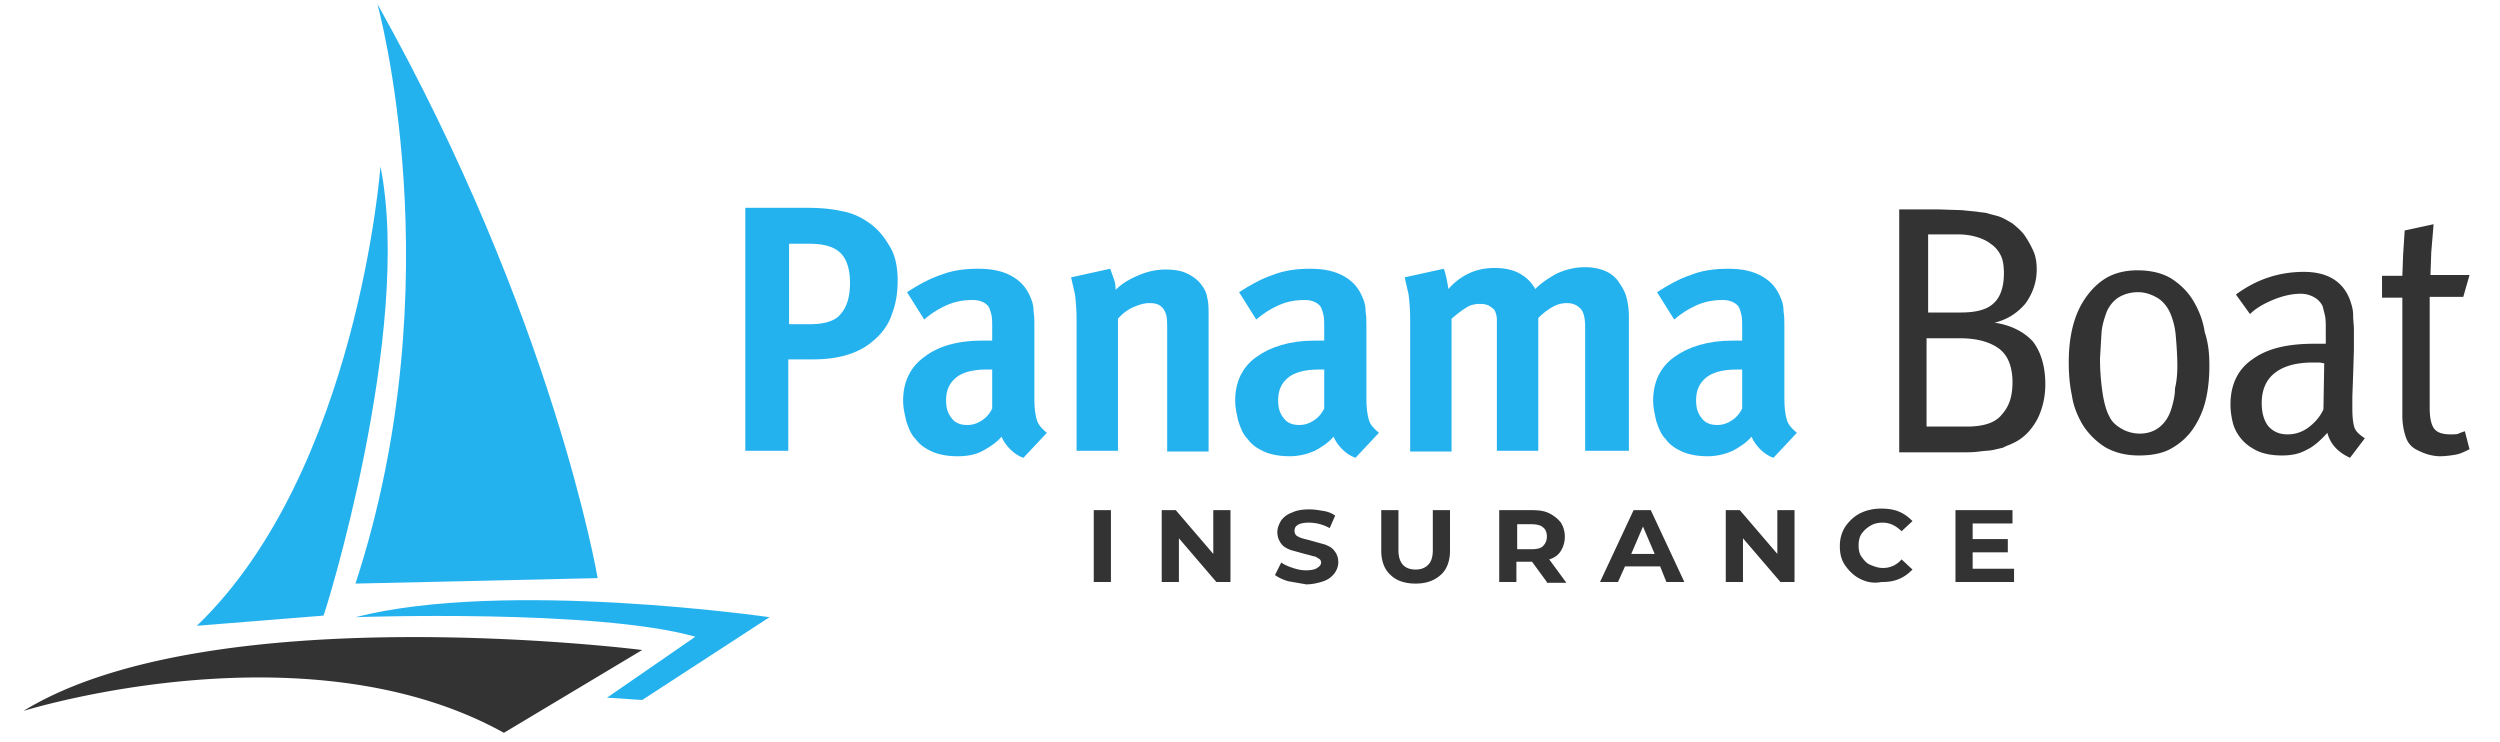
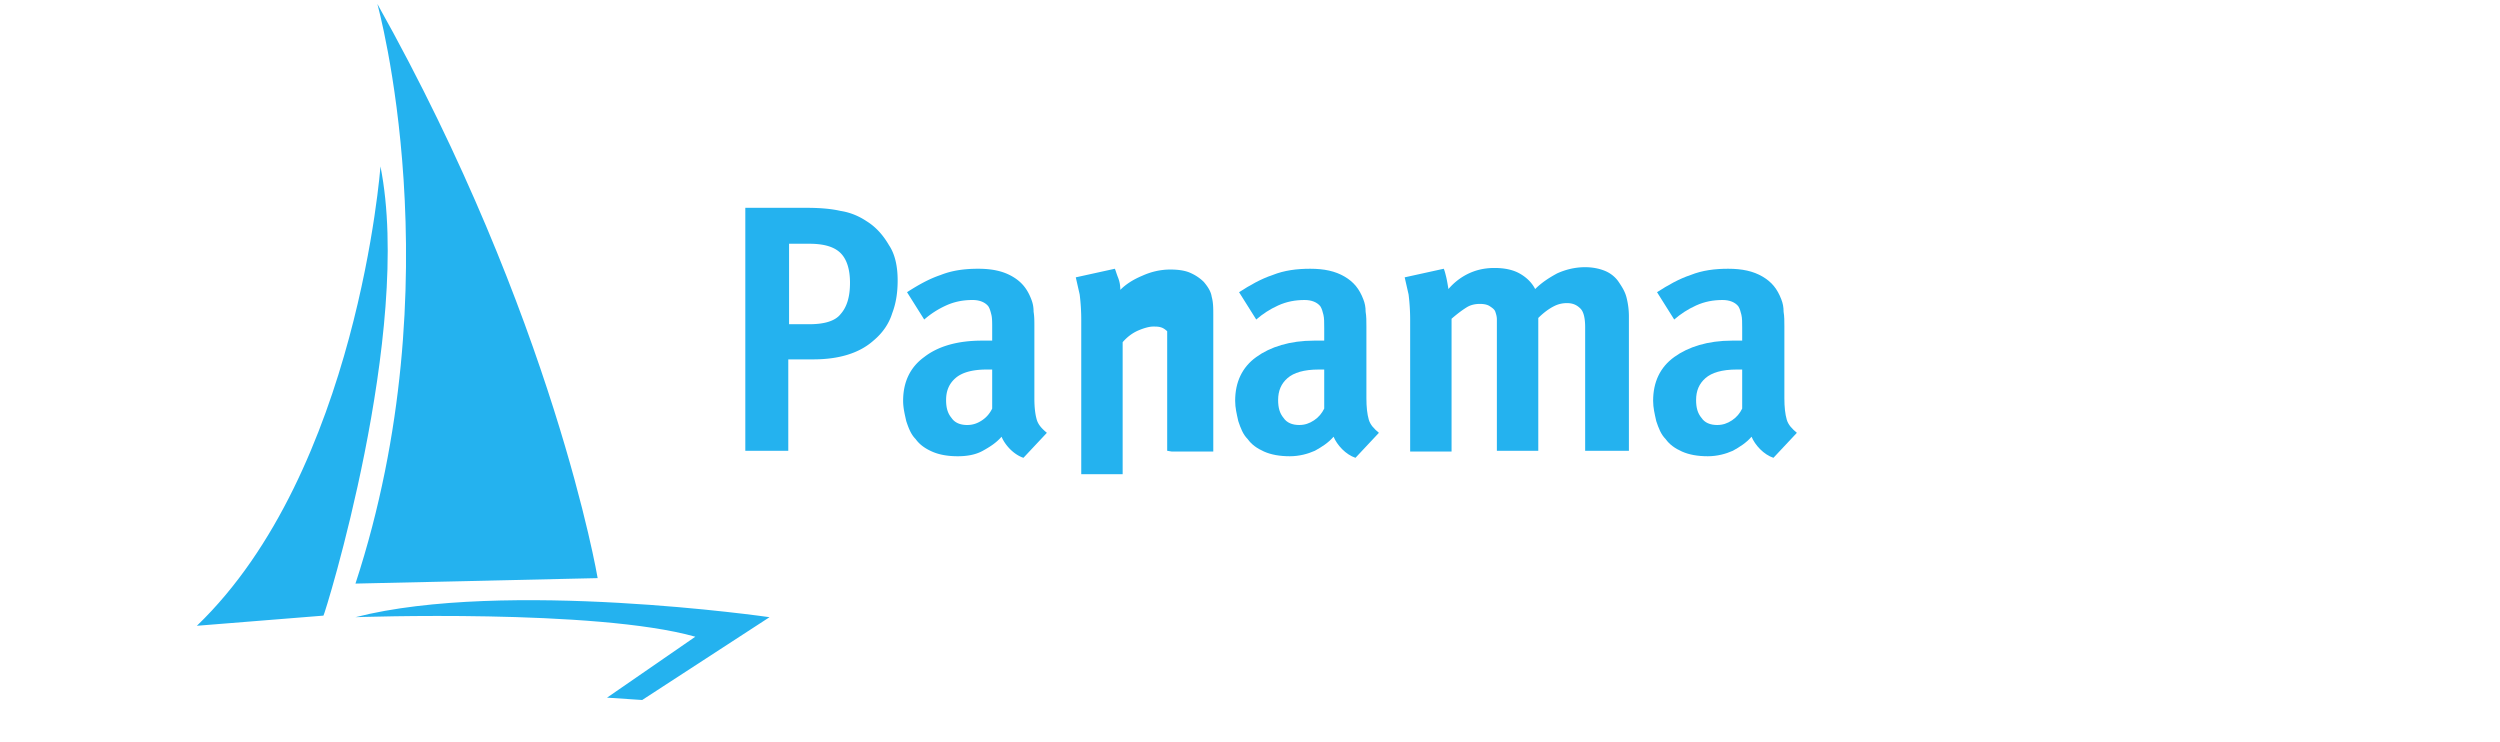
<svg xmlns="http://www.w3.org/2000/svg" xmlns:xlink="http://www.w3.org/1999/xlink" viewBox="0 0 320 95">
  <g fill="#24b2ef">
-     <path d="M114.9 35.9c0 1.5-.2 2.9-.7 4.2-.4 1.3-1.2 2.5-2.4 3.5-1.8 1.6-4.4 2.4-7.7 2.4h-3.2v11.7h-5.5V26.6h7.8c1.6 0 3.1.1 4.4.4 1.3.2 2.4.7 3.3 1.3 1.3.8 2.2 1.9 2.9 3.1.8 1.2 1.1 2.8 1.1 4.5zm-6.1.3c0-1.7-.4-3-1.2-3.8s-2.1-1.2-4-1.2H101v10.3h2.6c1.9 0 3.3-.4 4-1.3.8-.9 1.2-2.2 1.2-4zM131 58.6c-.6-.2-1.2-.6-1.7-1.1s-.9-1.1-1.1-1.6c-.7.8-1.5 1.3-2.4 1.8s-2 .7-3.2.7c-1.3 0-2.4-.2-3.3-.6s-1.6-.9-2.1-1.6c-.6-.6-.9-1.4-1.2-2.3-.2-.9-.4-1.7-.4-2.6 0-2.4.9-4.3 2.7-5.6 1.8-1.4 4.3-2.1 7.4-2.1h.6.7V42c0-.7 0-1.3-.1-1.7s-.2-.8-.4-1.1c-.4-.5-1.1-.8-2-.8-1.2 0-2.3.2-3.4.7s-2 1.1-2.8 1.8l-2.2-3.5c1.4-.9 2.8-1.7 4.3-2.2 1.5-.6 3.1-.8 4.8-.8 1.8 0 3.2.3 4.4 1s1.9 1.6 2.4 2.9c.2.5.3 1 .3 1.6.1.6.1 1.2.1 1.9v2.5 2.9 2.5V51c0 1.1.1 2 .3 2.7s.7 1.2 1.3 1.7l-3 3.2zm-4-11.3h-.5-.2c-1.9 0-3.2.4-4 1.1s-1.2 1.6-1.2 2.8c0 1 .2 1.7.7 2.3.4.6 1.1.9 2 .9.7 0 1.3-.2 1.9-.6s1-.9 1.3-1.5v-5zm22.4 10.4V42.4c0-.9 0-1.5-.1-2-.1-.4-.3-.8-.5-1s-.4-.4-.8-.5c-.3-.1-.6-.1-1-.1-.5 0-1.2.2-1.9.5s-1.4.8-2 1.5v16.9h-5.3V41a26.31 26.31 0 0 0-.2-3.3l-.5-2.2 5-1.1c.1.2.2.6.4 1.1s.3 1 .3 1.6c.7-.7 1.6-1.3 2.8-1.8 1.1-.5 2.3-.8 3.6-.8.9 0 1.8.1 2.5.4s1.3.7 1.8 1.2c.5.6.9 1.2 1 1.9.2.7.2 1.5.2 2.3v17.5h-5.3z" />
+     <path d="M114.9 35.9c0 1.5-.2 2.9-.7 4.2-.4 1.3-1.2 2.5-2.4 3.5-1.8 1.6-4.4 2.4-7.7 2.4h-3.2v11.7h-5.5V26.6h7.8c1.6 0 3.1.1 4.4.4 1.3.2 2.4.7 3.3 1.3 1.3.8 2.2 1.9 2.9 3.1.8 1.2 1.1 2.8 1.1 4.5zm-6.1.3c0-1.7-.4-3-1.2-3.8s-2.1-1.2-4-1.2H101v10.3h2.6c1.9 0 3.3-.4 4-1.3.8-.9 1.2-2.2 1.2-4zM131 58.6c-.6-.2-1.2-.6-1.7-1.1s-.9-1.1-1.1-1.6c-.7.8-1.5 1.3-2.4 1.8s-2 .7-3.2.7c-1.3 0-2.4-.2-3.3-.6s-1.6-.9-2.1-1.6c-.6-.6-.9-1.4-1.2-2.3-.2-.9-.4-1.7-.4-2.6 0-2.4.9-4.3 2.7-5.6 1.8-1.4 4.3-2.1 7.4-2.1h.6.7V42c0-.7 0-1.3-.1-1.7s-.2-.8-.4-1.1c-.4-.5-1.1-.8-2-.8-1.2 0-2.3.2-3.4.7s-2 1.1-2.8 1.8l-2.2-3.5c1.4-.9 2.8-1.7 4.3-2.2 1.5-.6 3.1-.8 4.8-.8 1.8 0 3.2.3 4.4 1s1.9 1.6 2.4 2.9c.2.5.3 1 .3 1.6.1.6.1 1.2.1 1.9v2.5 2.9 2.5V51c0 1.1.1 2 .3 2.7s.7 1.2 1.3 1.7l-3 3.2zm-4-11.3h-.5-.2c-1.9 0-3.2.4-4 1.1s-1.2 1.6-1.2 2.8c0 1 .2 1.7.7 2.3.4.6 1.1.9 2 .9.7 0 1.3-.2 1.9-.6s1-.9 1.3-1.5v-5zm22.4 10.4V42.4s-.4-.4-.8-.5c-.3-.1-.6-.1-1-.1-.5 0-1.2.2-1.9.5s-1.4.8-2 1.5v16.9h-5.3V41a26.31 26.31 0 0 0-.2-3.3l-.5-2.2 5-1.1c.1.2.2.6.4 1.1s.3 1 .3 1.6c.7-.7 1.6-1.3 2.8-1.8 1.1-.5 2.3-.8 3.6-.8.9 0 1.8.1 2.5.4s1.3.7 1.8 1.2c.5.6.9 1.2 1 1.9.2.7.2 1.5.2 2.3v17.5h-5.3z" />
    <use xlink:href="#B" />
    <path d="M202.9 57.7V41.9c0-1.2-.2-2-.6-2.4s-.9-.7-1.7-.7a3.53 3.53 0 0 0-1.7.4c-.6.3-1.3.8-2 1.5v17h-5.3V42.2v-1.3c0-.4-.1-.7-.2-1s-.4-.5-.7-.7-.7-.3-1.3-.3c-.5 0-1.1.1-1.6.4s-1.2.8-2 1.5v17h-5.3V41a26.31 26.31 0 0 0-.2-3.3l-.5-2.2 5-1.1c.1.2.2.6.3 1s.2 1 .3 1.6a7.77 7.77 0 0 1 2.4-1.9c1-.5 2.1-.8 3.5-.8 1.2 0 2.3.2 3.2.7s1.6 1.2 2 2c.8-.8 1.7-1.4 2.8-2 1.1-.5 2.3-.8 3.6-.8 1 0 1.9.2 2.6.5s1.3.8 1.7 1.4.8 1.2 1 2 .3 1.6.3 2.4v17.2h-5.6z" />
    <use xlink:href="#B" x="53.5" />
  </g>
-   <path d="M261.8 49.2c0 1.7-.4 3.3-1.1 4.6-.8 1.4-1.8 2.4-3.2 3-.4.2-.8.3-1.1.5l-1.3.3c-.5.1-1.1.1-1.8.2s-1.5.1-2.5.1h-7.7V26.8h4.9l3.1.1 2 .2c.5.1 1 .1 1.3.2s.7.2 1.1.3c.8.2 1.4.6 2.1 1 .6.5 1.2 1 1.6 1.6a12.81 12.81 0 0 1 1.1 2c.3.7.4 1.5.4 2.3 0 1.6-.5 3-1.4 4.3-1 1.2-2.3 2.1-4 2.5 2 .3 3.7 1.1 4.9 2.4 1 1.3 1.6 3.1 1.6 5.5zM256.5 35c0-.9-.1-1.7-.4-2.3s-.7-1.1-1.3-1.5c-.5-.4-1.2-.7-1.9-.9s-1.5-.3-2.3-.3h-3.8v10h4.2c2 0 3.4-.4 4.2-1.2.8-.7 1.3-2 1.3-3.8zm1.1 13.9c0-1.1-.2-2-.5-2.7s-.8-1.3-1.4-1.7-1.3-.7-2.1-.9-1.7-.3-2.7-.3h-4.3v11.3h5.2c2.1 0 3.6-.5 4.4-1.5 1-1.1 1.4-2.4 1.4-4.2zm25.2-2.1c0 1.3-.1 2.7-.4 4.1s-.8 2.6-1.5 3.7a8.06 8.06 0 0 1-2.8 2.7c-1.1.7-2.6 1-4.3 1-1.8 0-3.2-.4-4.4-1.1-1.1-.7-2.1-1.7-2.8-2.8-.7-1.2-1.2-2.4-1.4-3.8-.3-1.4-.4-2.8-.4-4.2s.1-2.7.4-4.1.8-2.7 1.5-3.8 1.6-2.1 2.7-2.8 2.5-1.1 4.2-1.1c1.8 0 3.3.4 4.4 1.1 1.2.8 2.1 1.7 2.8 2.9s1.2 2.5 1.4 3.9c.5 1.5.6 2.9.6 4.3zm-4.1.1c0-1.4-.1-2.7-.2-3.9a9.46 9.46 0 0 0-.7-2.9c-.4-.9-1-1.6-1.7-2s-1.5-.7-2.4-.7-1.7.2-2.4.6-1.2 1-1.6 1.8c-.3.8-.6 1.7-.7 2.7l-.2 3.4c0 1.4.1 2.8.3 4.2s.5 2.5.9 3.2c.3.7.9 1.2 1.6 1.6s1.5.6 2.3.6c1 0 1.9-.3 2.6-.9s1.2-1.4 1.5-2.5c.2-.7.4-1.5.4-2.4.2-.8.3-1.8.3-2.8zm22.1 11.7c-1.5-.7-2.5-1.7-2.9-3.2-.9 1-1.8 1.8-2.7 2.2-.9.5-1.9.7-3.1.7-1.3 0-2.3-.2-3.2-.6-.8-.4-1.5-.9-2-1.5s-.9-1.3-1.1-2.1-.3-1.6-.3-2.3c0-2.5.9-4.5 2.8-5.8 1.9-1.4 4.5-2 7.9-2h.7.8v-1.9c0-.6 0-1.2-.1-1.7l-.3-1.2a2.59 2.59 0 0 0-1-1.1c-.5-.3-1.1-.5-1.8-.5-1.2 0-2.4.3-3.6.8s-2.2 1.1-2.9 1.8l-1.8-2.5c2.7-2 5.6-2.9 8.7-2.9 3 0 5 1.2 5.9 3.6.2.6.4 1.2.4 1.9s.1 1.3.1 1.9v2.6l-.1 3.2-.1 2.8v1.5c0 1.1.1 2 .3 2.5s.7.9 1.3 1.3l-1.9 2.5zm-3.3-12.1c-.2 0-.4-.1-.7-.1h-.7c-2.3 0-3.9.5-5 1.4s-1.6 2.2-1.6 3.8c0 1.3.3 2.2.8 2.9.6.7 1.4 1.1 2.5 1.1 1 0 1.9-.3 2.7-.9s1.5-1.4 1.9-2.3l.1-5.9zm18.6 11c-.6.3-1.2.6-1.8.7s-1.3.2-2 .2c-.5 0-1-.1-1.4-.2s-.9-.3-1.3-.5c-.7-.3-1.3-.8-1.6-1.6s-.5-1.8-.5-2.9V38.1h-2.6v-2.8h2.6l.1-2.7.2-3.1 3.7-.8-.3 3.6-.1 2.9h5l-.8 2.8H311v14.2c0 1.3.2 2.2.6 2.7s1.1.7 2.1.7c.4 0 .8 0 1-.1s.5-.2.8-.3l.6 2.3zM140 65.3h2.2v9.2H140v-9.2zm17.5 0v9.2h-1.8l-4.8-5.6v5.6h-2.2v-9.2h1.8l4.8 5.6v-5.6h2.2zm7.4 9.1c-.7-.2-1.3-.5-1.7-.8l.8-1.6c.4.3.9.5 1.5.7s1.1.3 1.7.3 1.1-.1 1.4-.3.5-.4.5-.7a.55.55 0 0 0-.3-.5c-.2-.1-.4-.3-.7-.3-.3-.1-.7-.2-1.1-.3l-1.8-.5c-.5-.2-.9-.4-1.2-.8s-.5-.9-.5-1.5c0-.5.2-1 .5-1.5a2.98 2.98 0 0 1 1.4-1c.6-.3 1.4-.4 2.2-.4.6 0 1.2.1 1.8.2s1.1.3 1.5.6l-.7 1.6a5.44 5.44 0 0 0-2.7-.7c-.6 0-1.1.1-1.4.3s-.4.4-.4.8c0 .3.2.6.5.7.3.2.9.3 1.6.5l1.8.5c.5.2.9.4 1.2.8s.5.8.5 1.5c0 .5-.2 1-.5 1.4a2.98 2.98 0 0 1-1.4 1c-.6.2-1.4.4-2.2.4l-2.3-.4zm13.1-.8c-.8-.7-1.2-1.8-1.2-3.1v-5.2h2.2v5.1c0 1.6.7 2.5 2.2 2.5.7 0 1.2-.2 1.6-.6s.6-1 .6-1.9v-5.1h2.2v5.2c0 1.3-.4 2.4-1.2 3.1s-1.8 1.1-3.2 1.1-2.5-.4-3.2-1.1zm20 .9l-1.9-2.6h-.1-1.9v2.6h-2.2v-9.2h4.2c.9 0 1.6.1 2.2.4s1.1.7 1.5 1.2c.3.5.5 1.1.5 1.8s-.2 1.3-.5 1.8-.8.9-1.5 1.1l2.2 3H198zm-.5-7c-.3-.3-.9-.4-1.5-.4h-1.8v3.2h1.8c.7 0 1.2-.1 1.5-.4s.5-.7.5-1.2c0-.6-.2-1-.5-1.2zm15 5H208l-.9 2h-2.3l4.3-9.2h2.2l4.3 9.2h-2.3l-.8-2zm-.7-1.6l-1.5-3.5-1.5 3.5h3zm17.9-5.6v9.2h-1.8l-4.8-5.6v5.6h-2.2v-9.2h1.8l4.8 5.6v-5.6h2.2zm8.4 8.8c-.8-.4-1.4-1-1.9-1.7s-.7-1.5-.7-2.5c0-.9.2-1.7.7-2.5.5-.7 1.1-1.3 1.9-1.7s1.7-.6 2.7-.6c.8 0 1.6.1 2.3.4s1.2.7 1.7 1.2l-1.4 1.3c-.7-.7-1.5-1.1-2.4-1.1-.6 0-1.1.1-1.6.4s-.8.6-1.1 1-.4 1-.4 1.5c0 .6.1 1.1.4 1.5s.6.8 1.1 1 1 .4 1.6.4a3.04 3.04 0 0 0 2.4-1.1l1.4 1.3c-.5.5-1 .9-1.7 1.2s-1.4.4-2.3.4c-1 .2-1.9 0-2.7-.4zm19.7-1.3v1.7h-7.5v-9.2h7.3V67h-5.1v2h4.5v1.7h-4.5v2.1h5.3zM3 91s36.1-11.3 61.5 2.8l17.7-10.6S27.1 76.2 3 91z" fill="#333" />
  <path d="M82.2 89.6L98.5 79s-33.9-4.9-53 0c0 0 30.8-1.1 43.5 2.5l-11.3 7.8 4.5.3zM48.7 21.3s-2.9 39-23.5 58.8l16.2-1.3c.1.1 11.5-36.4 7.3-57.5zM48.3.5s9.9 35.4-2.8 74.2l31-.7S70.9 40.8 48.3.5z" fill="#24b2ef" />
  <defs>
    <path id="B" d="M173.5 58.6c-.6-.2-1.2-.6-1.7-1.1s-.9-1.1-1.1-1.6c-.7.8-1.5 1.3-2.4 1.8-.9.4-2 .7-3.2.7-1.3 0-2.4-.2-3.3-.6s-1.6-.9-2.1-1.6c-.6-.6-.9-1.4-1.2-2.3-.2-.9-.4-1.7-.4-2.6 0-2.4.9-4.3 2.7-5.6s4.3-2.1 7.4-2.1h.6.7V42c0-.7 0-1.3-.1-1.7s-.2-.8-.4-1.1c-.4-.5-1.1-.8-2-.8-1.2 0-2.3.2-3.4.7s-2 1.1-2.8 1.8l-2.2-3.5c1.4-.9 2.8-1.7 4.3-2.2 1.5-.6 3.1-.8 4.8-.8 1.8 0 3.2.3 4.4 1s1.9 1.6 2.4 2.9c.2.5.3 1 .3 1.6.1.6.1 1.2.1 1.9v2.5 2.9 2.5V51c0 1.1.1 2 .3 2.7s.7 1.2 1.3 1.7l-3 3.2zm-4-11.3h-.5-.2c-1.9 0-3.2.4-4 1.1s-1.2 1.6-1.2 2.8c0 1 .2 1.7.7 2.3.4.6 1.1.9 2 .9.7 0 1.3-.2 1.9-.6s1-.9 1.3-1.5v-5z" />
  </defs>
</svg>